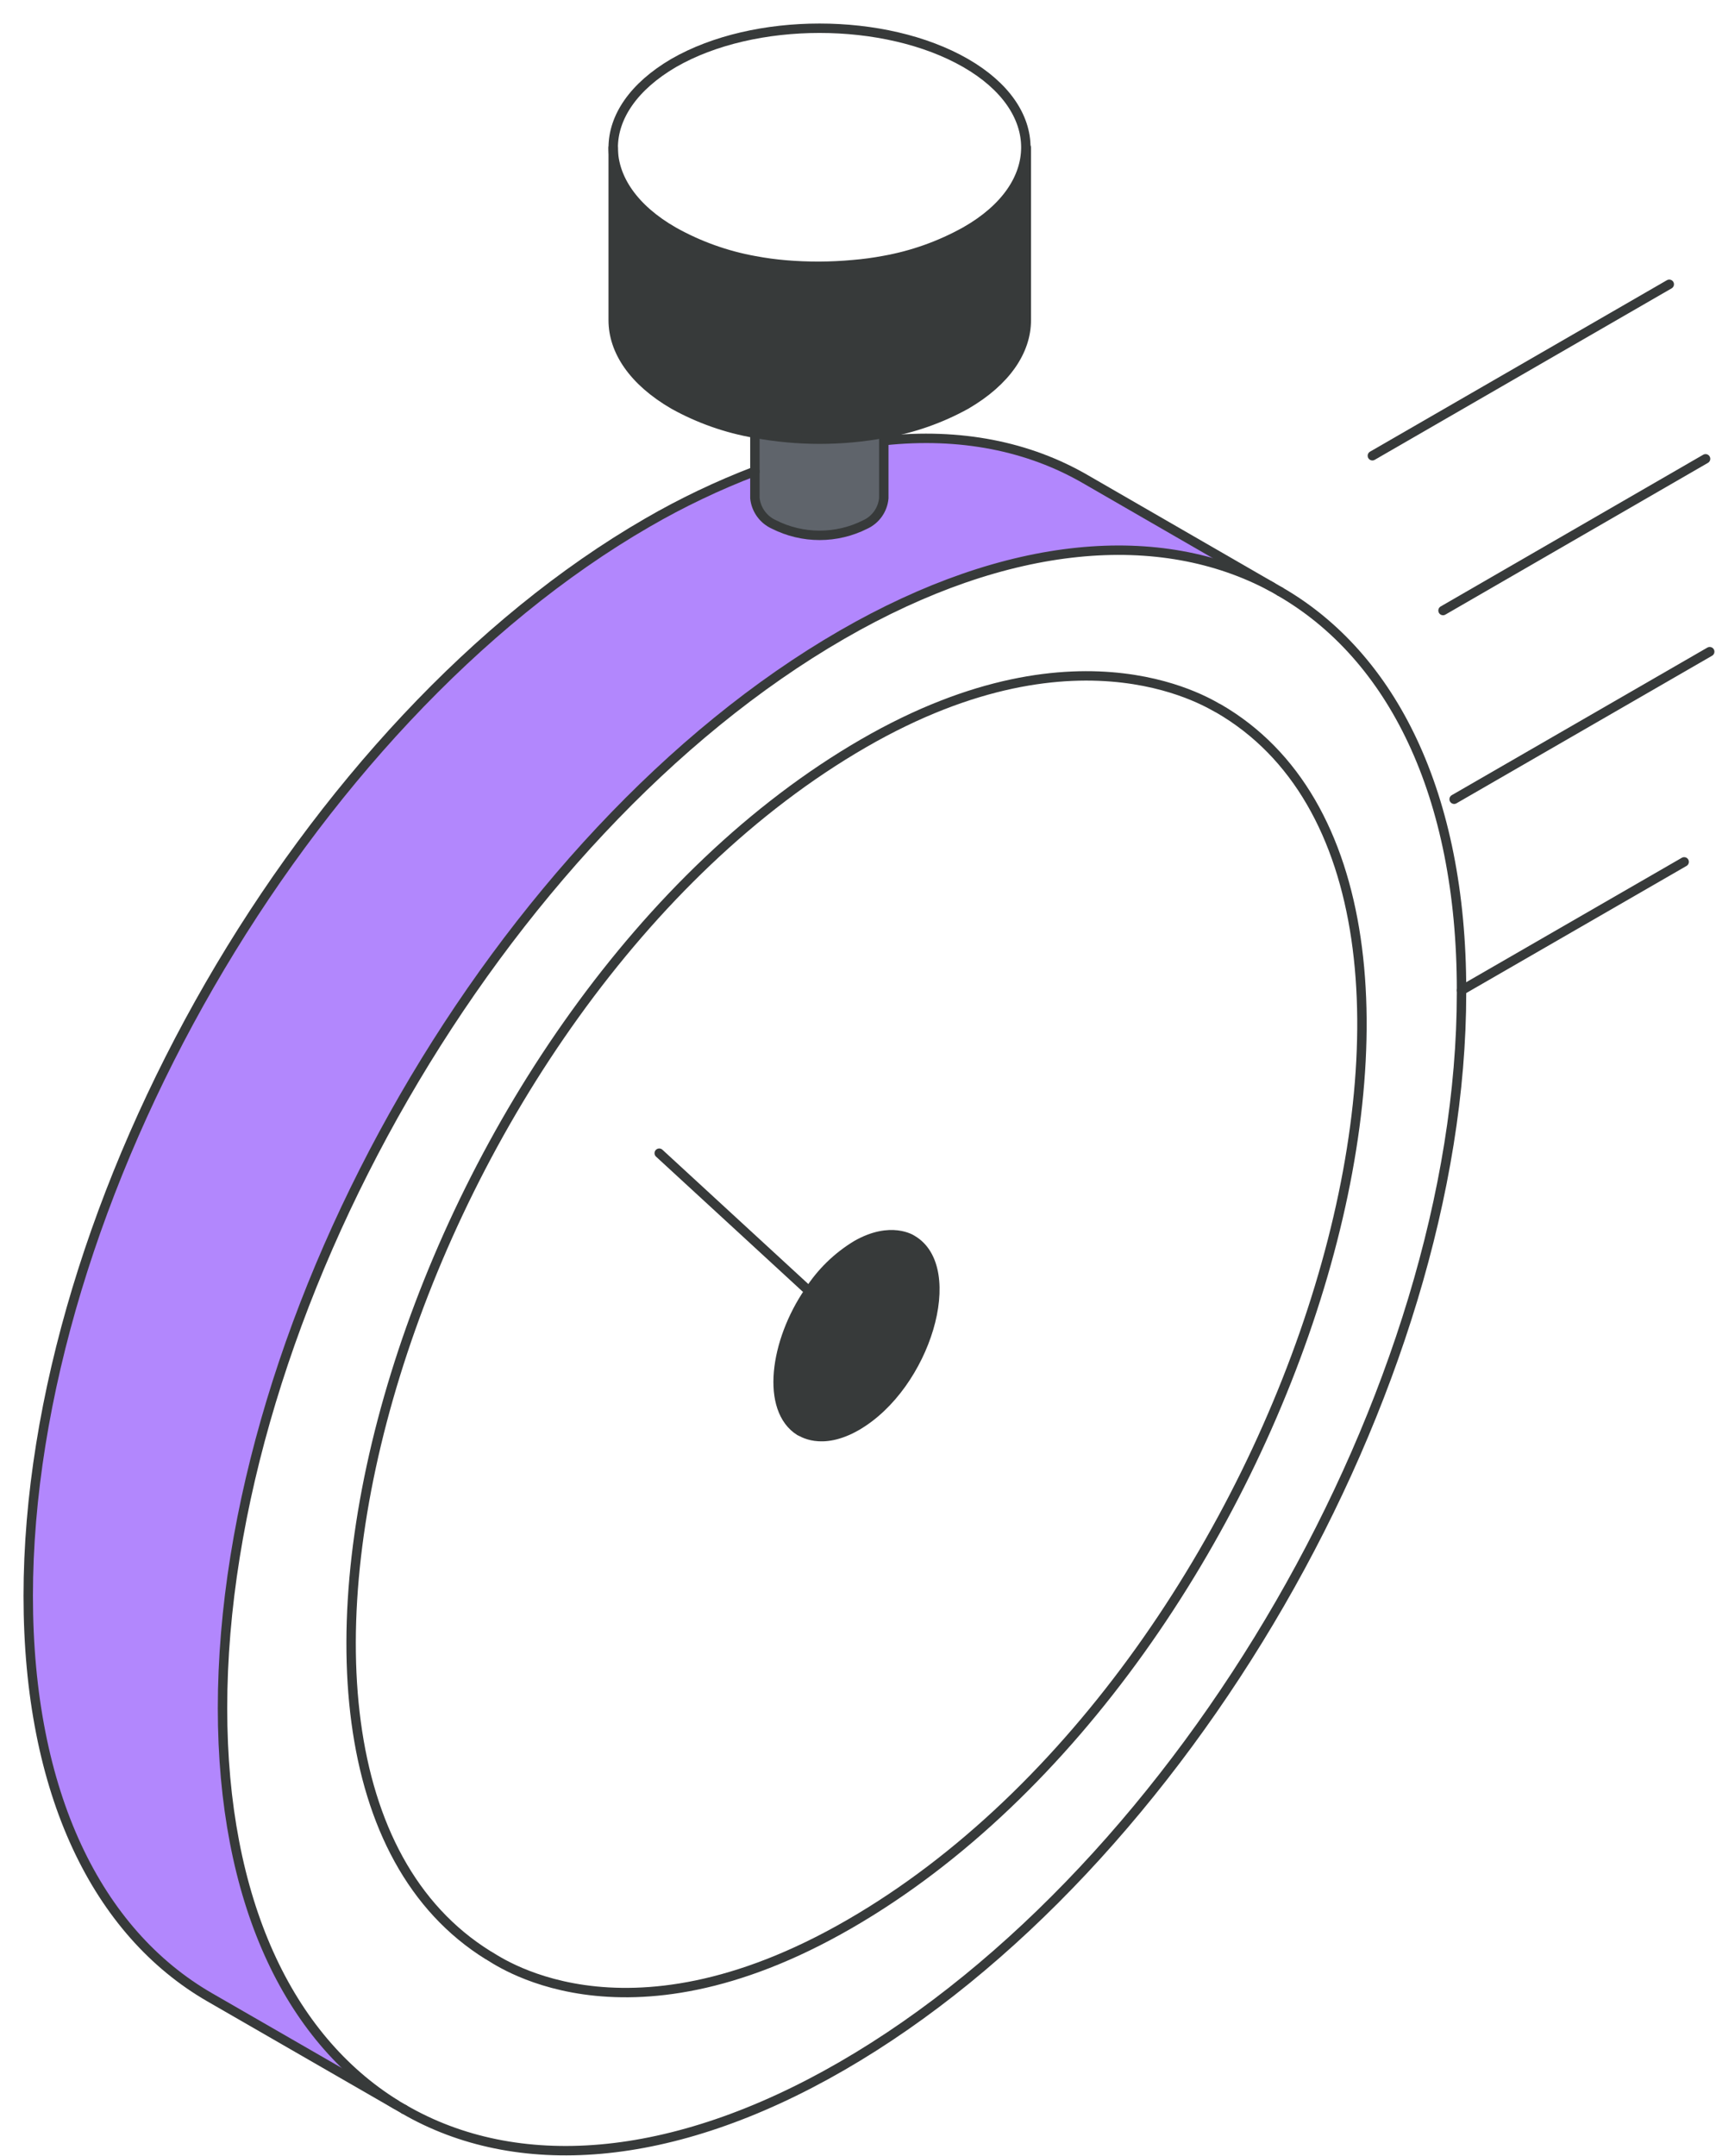
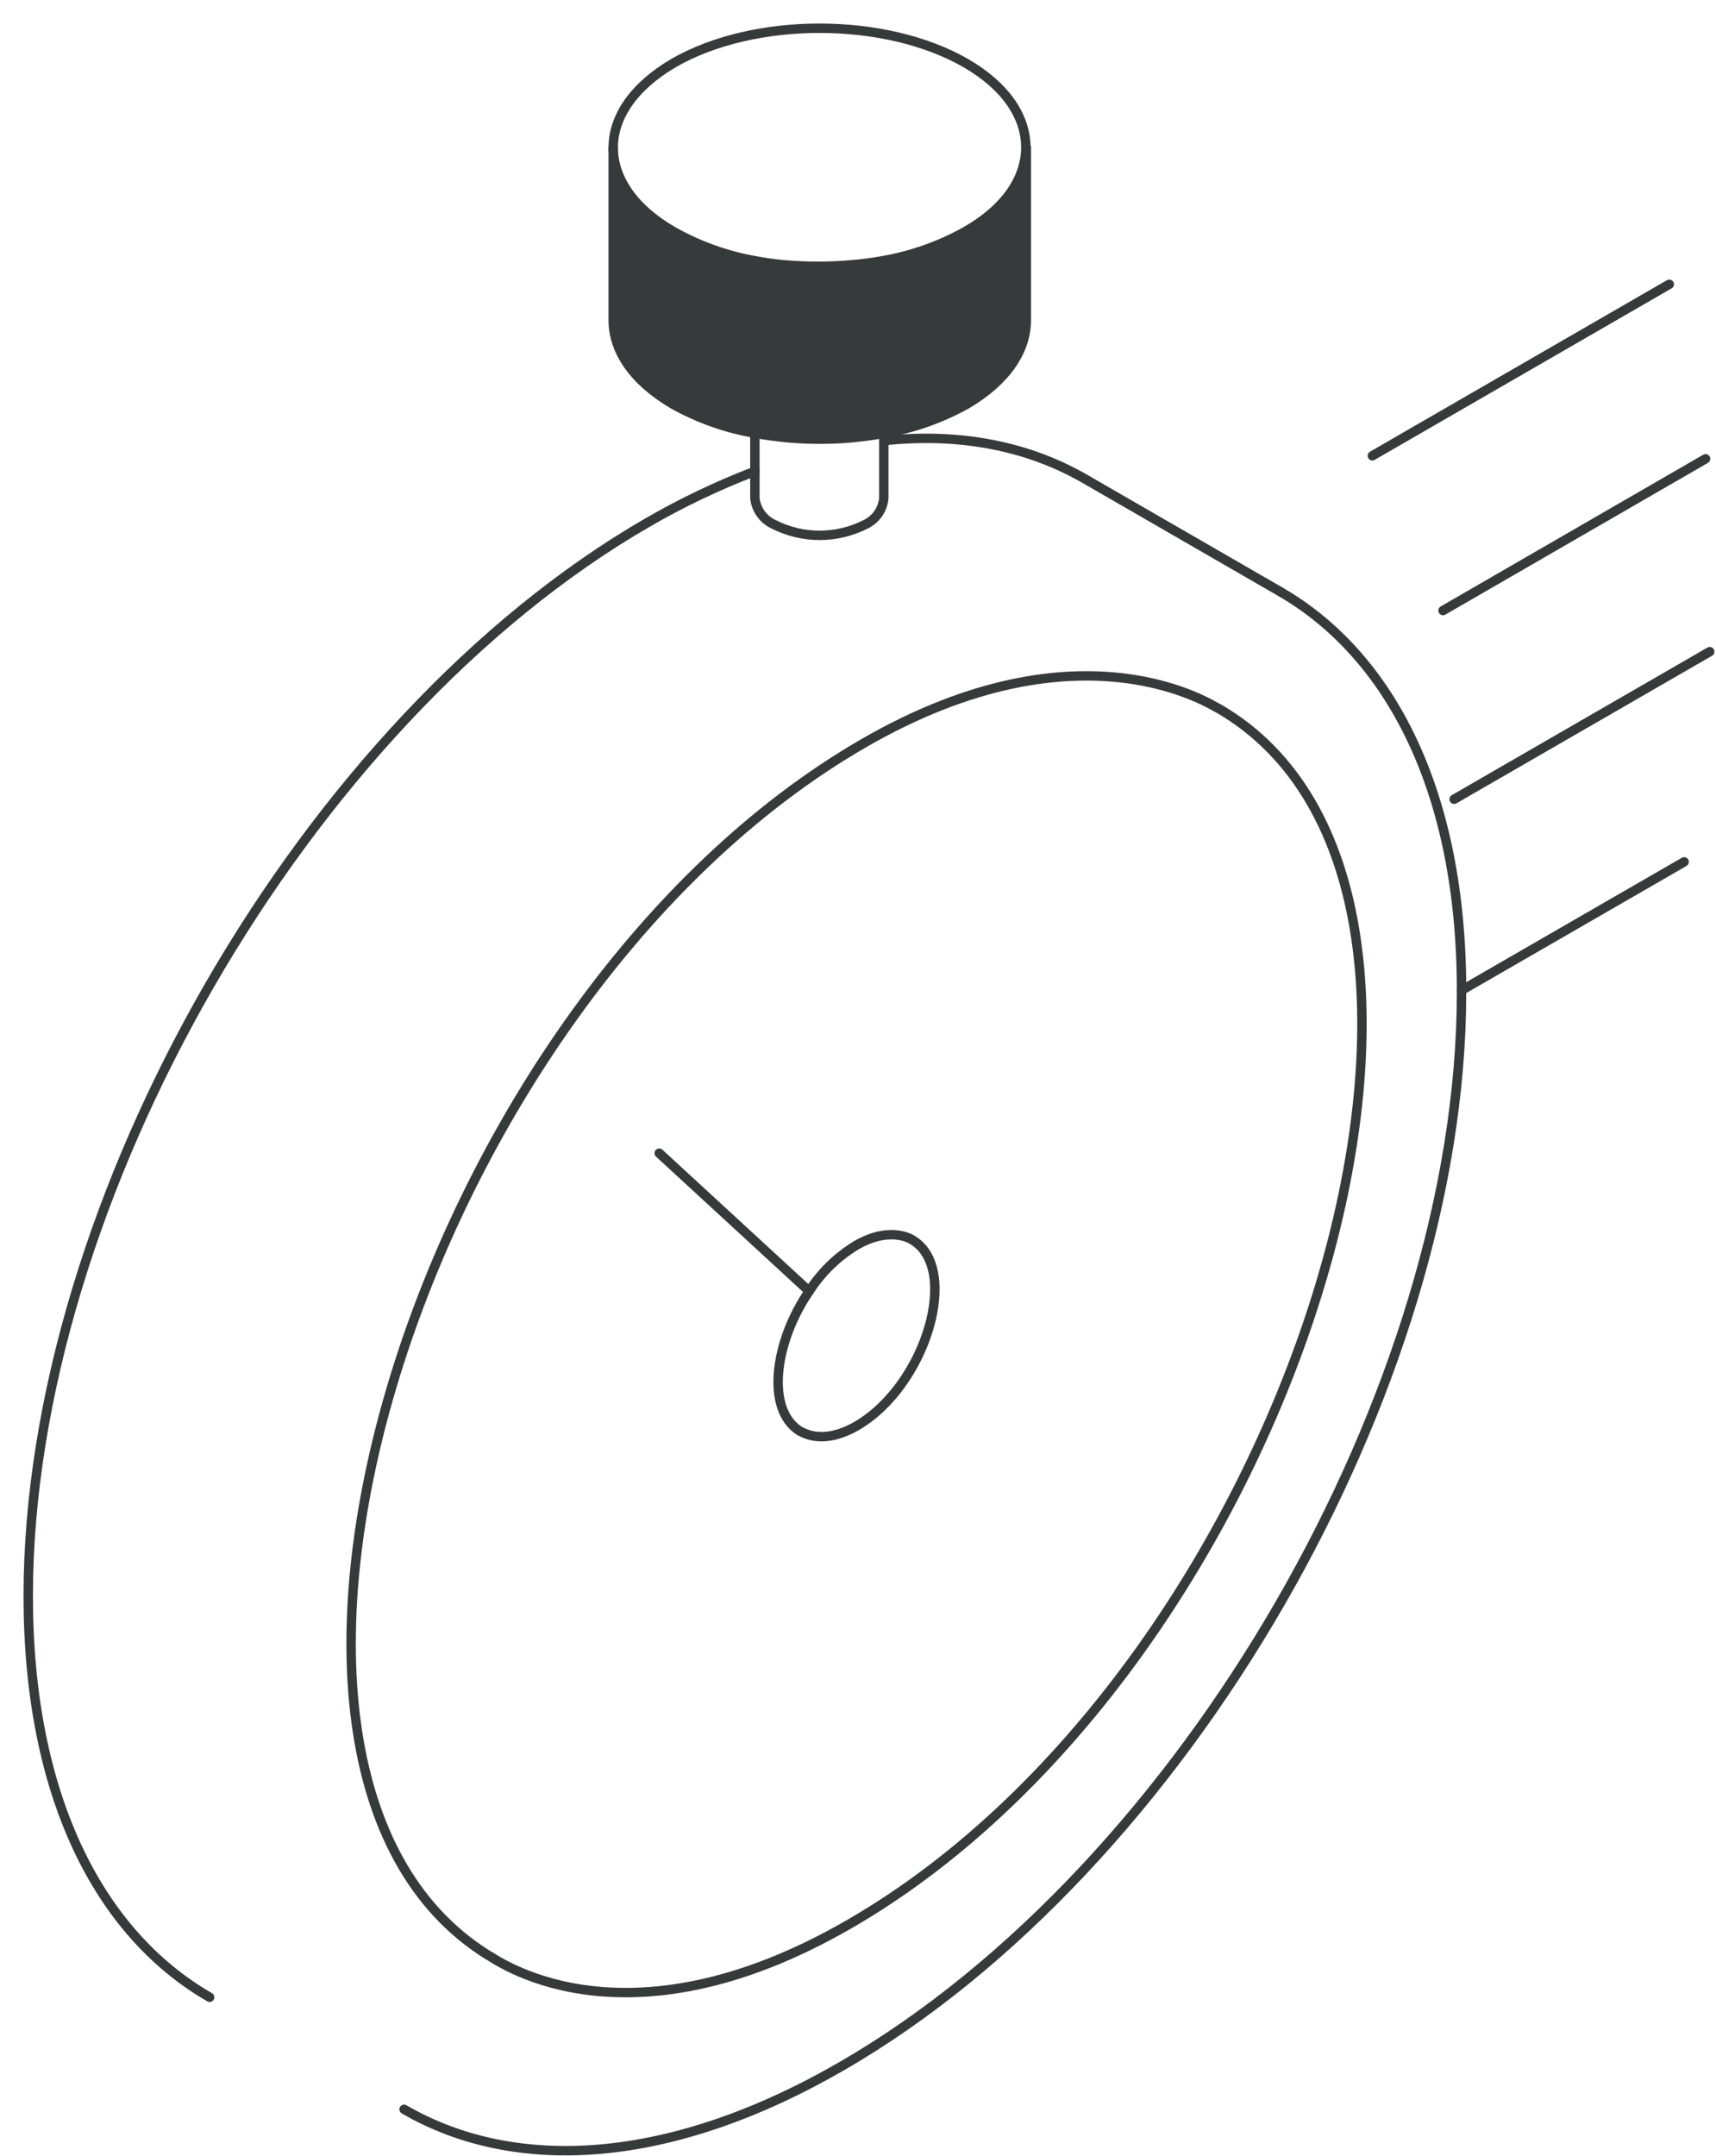
<svg xmlns="http://www.w3.org/2000/svg" width="547" height="687" viewBox="0 0 547 687" fill="none">
  <g filter="url(#filter0_d_9_15729)">
-     <path d="M239.714 160.131C244.226 162.409 249.211 163.596 254.266 163.596C259.321 163.596 264.306 162.409 268.819 160.131C270.455 159.378 271.862 158.206 272.899 156.734C273.936 155.262 274.565 153.542 274.723 151.748V131.085C261.066 133.644 247.053 133.644 233.397 131.085V151.748C233.61 153.58 234.308 155.323 235.419 156.796C236.529 158.269 238.011 159.421 239.714 160.131Z" fill="#5F646B" />
    <path d="M188.469 40.05C188.469 49.761 194.933 59.502 207.744 66.823C215.798 71.331 224.548 74.463 233.632 76.092C236.874 76.702 240.145 77.145 243.432 77.42C250.594 78.025 257.795 77.996 264.952 77.332C268.259 77.06 271.55 76.617 274.811 76.003C283.924 74.375 292.702 71.243 300.787 66.734C313.657 59.414 320.004 49.673 320.004 39.961C320.004 30.249 313.657 20.479 300.787 13.069C275.076 -1.69 233.396 -1.69 207.744 13.069C194.933 20.567 188.469 30.308 188.469 40.05Z" fill="white" />
    <path d="M207.741 66.823C194.93 59.502 188.466 49.761 188.466 40.049V95.043C188.466 104.784 194.871 114.466 207.741 121.934C215.797 126.406 224.549 129.49 233.629 131.055C247.286 133.615 261.299 133.615 274.955 131.055C284.063 129.489 292.844 126.405 300.932 121.934C313.743 114.466 320.148 104.784 320.148 95.043V40.049C320.148 49.761 313.802 59.502 300.932 66.823C292.847 71.331 284.068 74.463 274.955 76.092C271.644 76.681 268.304 77.094 264.949 77.331C257.79 77.966 250.588 77.966 243.429 77.331C240.142 77.056 236.871 76.613 233.629 76.003C224.55 74.402 215.801 71.3 207.741 66.823Z" fill="#373A3A" />
-     <path d="M119.13 663.661C84.918 642.437 63.93 598.72 63.93 537.321C63.93 411.365 152.309 258.252 261.351 195.288C314.485 164.559 362.895 161.017 398.406 179.998L339.074 145.727C320.89 135.188 299.046 130.82 274.812 133.417V151.896C274.654 153.69 274.025 155.41 272.988 156.882C271.951 158.354 270.544 159.526 268.908 160.279C264.395 162.557 259.41 163.744 254.355 163.744C249.3 163.744 244.315 162.557 239.802 160.279C238.144 159.536 236.71 158.37 235.643 156.899C234.576 155.428 233.914 153.703 233.722 151.896V143.336C221.9 147.854 210.459 153.313 199.509 159.659C90.468 222.623 2.089 375.736 2.089 501.722C2.089 564.744 24.198 608.993 59.916 629.597L119.13 663.661Z" fill="#B287FD" />
    <path d="M119.154 663.602L121.811 665.166C157.499 685.829 206.854 682.877 261.346 651.381C370.417 588.388 458.885 435.275 458.885 309.318V308.58C458.885 246.03 436.687 202.077 401.028 181.503L398.873 180.233L398.401 179.997C362.654 161.489 314.568 164.559 261.346 195.406C152.304 258.369 63.925 411.483 63.925 537.439C63.925 598.719 84.883 642.378 119.154 663.602ZM148.673 616.047C51.763 555.858 126.947 311.621 268.312 229.884C338.567 189.325 380.601 218.608 381.369 218.726C481.348 276.494 406.43 523.742 263.796 606.099C190.649 648.399 149.824 616.342 148.585 616.047H148.673Z" fill="white" />
-     <path d="M250.898 404.428C254.748 398.413 259.929 393.364 266.041 389.669C276.992 383.382 283.575 387.868 283.752 387.986C299.338 396.842 288.298 434.449 266.041 447.319C254.529 453.902 248.33 448.883 248.064 448.854C236.995 442.094 239.858 420.516 250.898 404.428ZM268.225 229.884C126.86 311.622 51.676 555.859 148.586 616.048C149.915 616.343 190.65 648.518 263.709 606.1C406.432 523.743 481.35 276.494 381.37 218.726C380.603 218.608 338.568 189.326 268.225 229.884Z" fill="white" />
-     <path d="M250.897 404.428C239.857 420.516 236.994 442.094 247.945 448.942C248.181 448.942 254.41 453.99 265.922 447.407C288.12 434.537 299.16 397.078 283.633 388.075C283.633 388.075 276.932 383.47 265.922 389.757C259.863 393.441 254.724 398.458 250.897 404.428Z" fill="#373A3A" />
    <path d="M430.465 138.228L525.102 83.589" stroke="#373A3A" stroke-width="3" stroke-linecap="round" stroke-linejoin="round" />
    <path d="M452.986 187.554L536.672 139.203" stroke="#373A3A" stroke-width="3" stroke-linecap="round" stroke-linejoin="round" />
    <path d="M456.527 247.684L537.998 200.661" stroke="#373A3A" stroke-width="3" stroke-linecap="round" stroke-linejoin="round" />
    <path d="M458.889 308.581L529.852 267.639" stroke="#373A3A" stroke-width="3" stroke-linecap="round" stroke-linejoin="round" />
    <path d="M121.811 665.167C157.499 685.83 206.854 682.878 261.346 651.382C370.417 588.389 458.885 435.275 458.885 309.319V308.581C458.885 246.031 436.687 202.078 401.028 181.503" stroke="#373A3A" stroke-width="3" stroke-linecap="round" stroke-linejoin="round" />
-     <path d="M398.406 179.997C362.984 161.017 314.573 164.559 261.351 195.288C152.309 258.251 63.93 411.365 63.93 537.321C63.93 598.72 84.977 642.378 119.16 663.602" stroke="#373A3A" stroke-width="3" stroke-linecap="round" stroke-linejoin="round" />
-     <path d="M233.633 143.188C221.811 147.707 210.37 153.165 199.421 159.512C90.379 222.475 2 375.588 2 501.574C2 564.597 24.109 608.845 59.827 629.449L121.816 665.167" stroke="#373A3A" stroke-width="3" stroke-linecap="round" stroke-linejoin="round" />
+     <path d="M233.633 143.188C221.811 147.707 210.37 153.165 199.421 159.512C90.379 222.475 2 375.588 2 501.574C2 564.597 24.109 608.845 59.827 629.449" stroke="#373A3A" stroke-width="3" stroke-linecap="round" stroke-linejoin="round" />
    <path d="M401.031 181.503L339.042 145.727C320.888 135.188 299.044 130.82 274.809 133.417" stroke="#373A3A" stroke-width="3" stroke-linecap="round" stroke-linejoin="round" />
    <path d="M266.043 447.407C288.241 434.537 299.281 397.078 283.754 388.075C283.754 388.075 277.053 383.47 266.043 389.757C259.931 393.452 254.75 398.502 250.9 404.516C239.86 420.604 236.997 442.182 247.948 449.031C248.302 448.972 254.531 453.99 266.043 447.407Z" stroke="#373A3A" stroke-width="3" stroke-linecap="round" stroke-linejoin="round" />
    <path d="M263.801 606.099C406.435 523.742 481.353 276.494 381.373 218.726C380.606 218.726 338.571 189.207 268.228 229.884C126.864 311.621 51.679 555.859 148.589 616.047C149.829 616.342 190.653 648.4 263.801 606.099Z" stroke="#373A3A" stroke-width="3" stroke-linecap="round" stroke-linejoin="round" />
    <path d="M250.9 404.428L203.139 360.475" stroke="#373A3A" stroke-width="3" stroke-linecap="round" stroke-linejoin="round" />
    <path d="M233.633 131.085V151.748C233.825 153.555 234.487 155.28 235.554 156.751C236.621 158.222 238.055 159.388 239.714 160.131C244.226 162.409 249.211 163.596 254.266 163.596C259.321 163.596 264.306 162.409 268.819 160.131C270.455 159.378 271.862 158.206 272.899 156.734C273.936 155.262 274.565 153.542 274.723 151.748V131.085" stroke="#373A3A" stroke-width="3" stroke-linecap="round" stroke-linejoin="round" />
    <path d="M188.469 40.05C188.469 49.761 194.933 59.502 207.744 66.823C215.798 71.331 224.548 74.463 233.632 76.092C236.874 76.702 240.145 77.145 243.432 77.42C250.594 78.025 257.795 77.996 264.952 77.332C268.259 77.06 271.55 76.617 274.811 76.003C283.924 74.375 292.702 71.243 300.787 66.734C313.657 59.414 320.004 49.673 320.004 39.961C320.004 30.249 313.657 20.479 300.787 13.069C275.076 -1.69 233.396 -1.69 207.744 13.069C194.933 20.567 188.469 30.308 188.469 40.05Z" stroke="#373A3A" stroke-width="3" stroke-linecap="round" stroke-linejoin="round" />
    <path d="M188.466 40.049V95.043C188.466 104.784 194.871 114.466 207.741 121.934C215.797 126.406 224.549 129.49 233.629 131.055C247.289 133.582 261.296 133.582 274.955 131.055C284.062 129.485 292.842 126.402 300.932 121.934C313.743 114.466 320.148 104.784 320.148 95.043V40.049" stroke="#373A3A" stroke-width="3" stroke-linecap="round" stroke-linejoin="round" />
  </g>
  <defs>
    <filter id="filter0_d_9_15729" x="0.5" y="0.5" width="545.998" height="686.341" filterUnits="userSpaceOnUse" color-interpolation-filters="sRGB">
      <feFlood flood-opacity="0" result="BackgroundImageFix" />
      <feColorMatrix in="SourceAlpha" type="matrix" values="0 0 0 0 0 0 0 0 0 0 0 0 0 0 0 0 0 0 127 0" result="hardAlpha" />
      <feOffset dx="7" dy="7" />
      <feComposite in2="hardAlpha" operator="out" />
      <feColorMatrix type="matrix" values="0 0 0 0 0.216 0 0 0 0 0.227 0 0 0 0 0.227 0 0 0 1 0" />
      <feBlend mode="normal" in2="BackgroundImageFix" result="effect1_dropShadow_9_15729" />
      <feBlend mode="normal" in="SourceGraphic" in2="effect1_dropShadow_9_15729" result="shape" />
    </filter>
  </defs>
</svg>